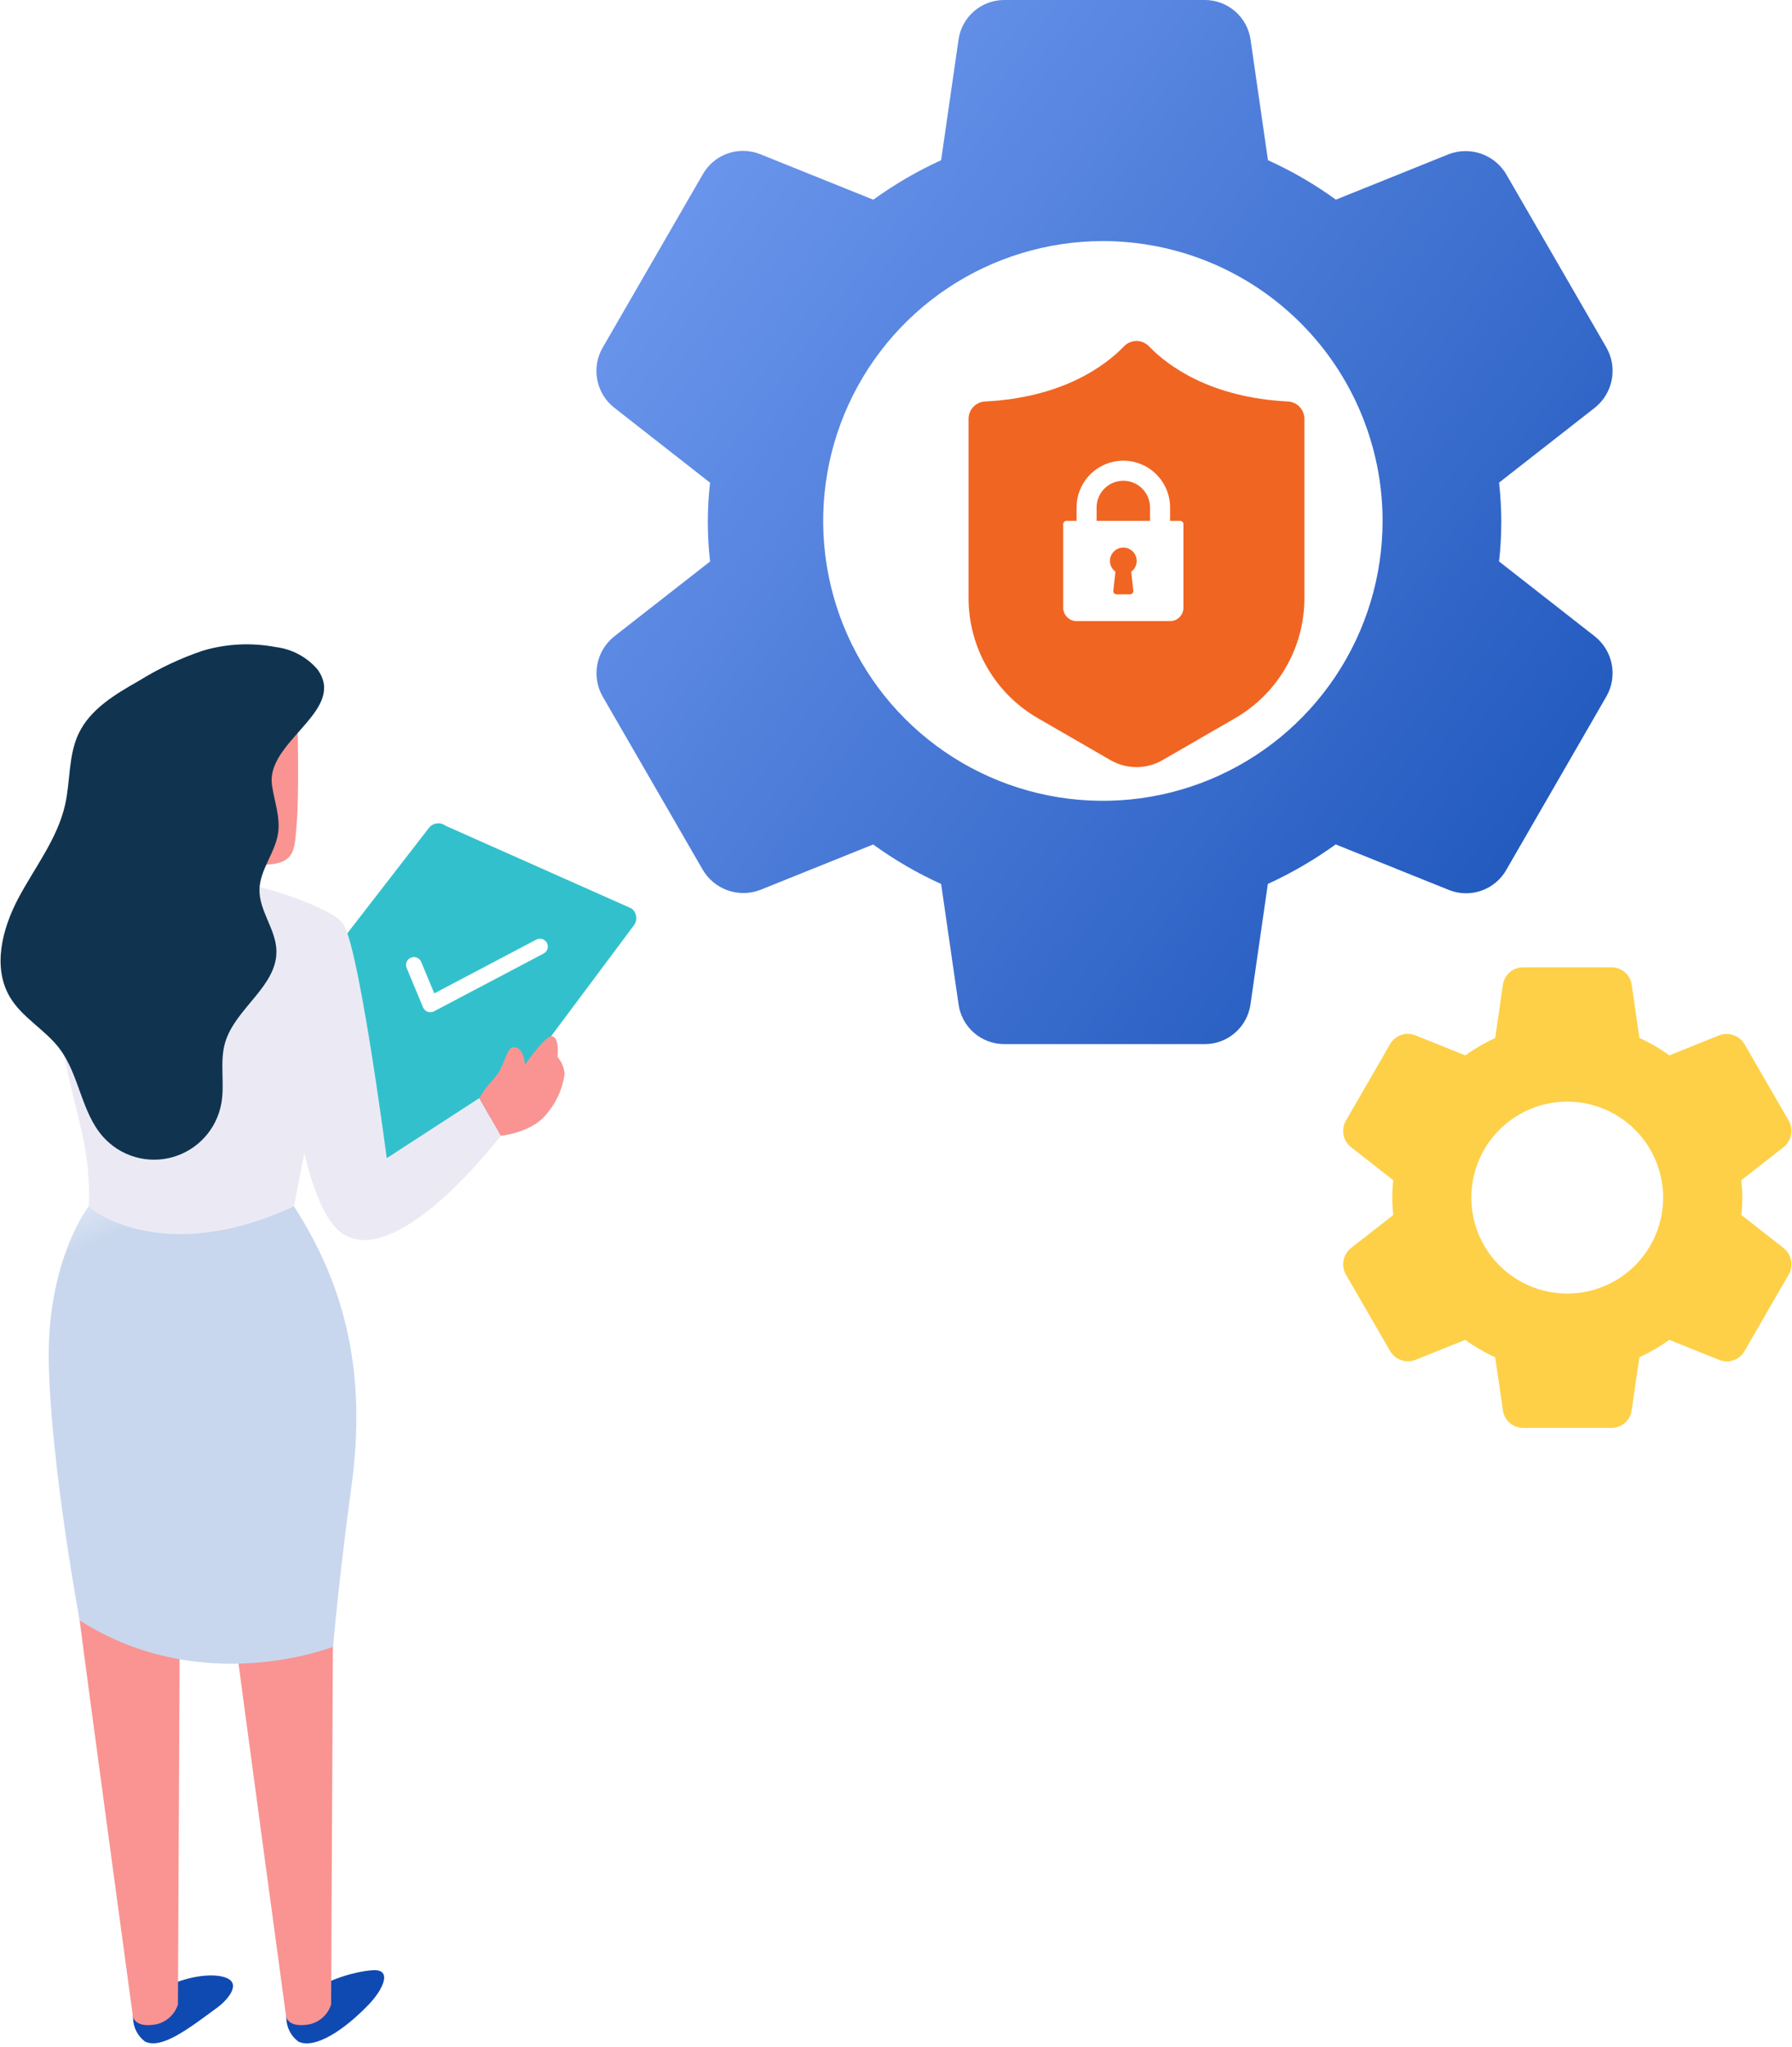
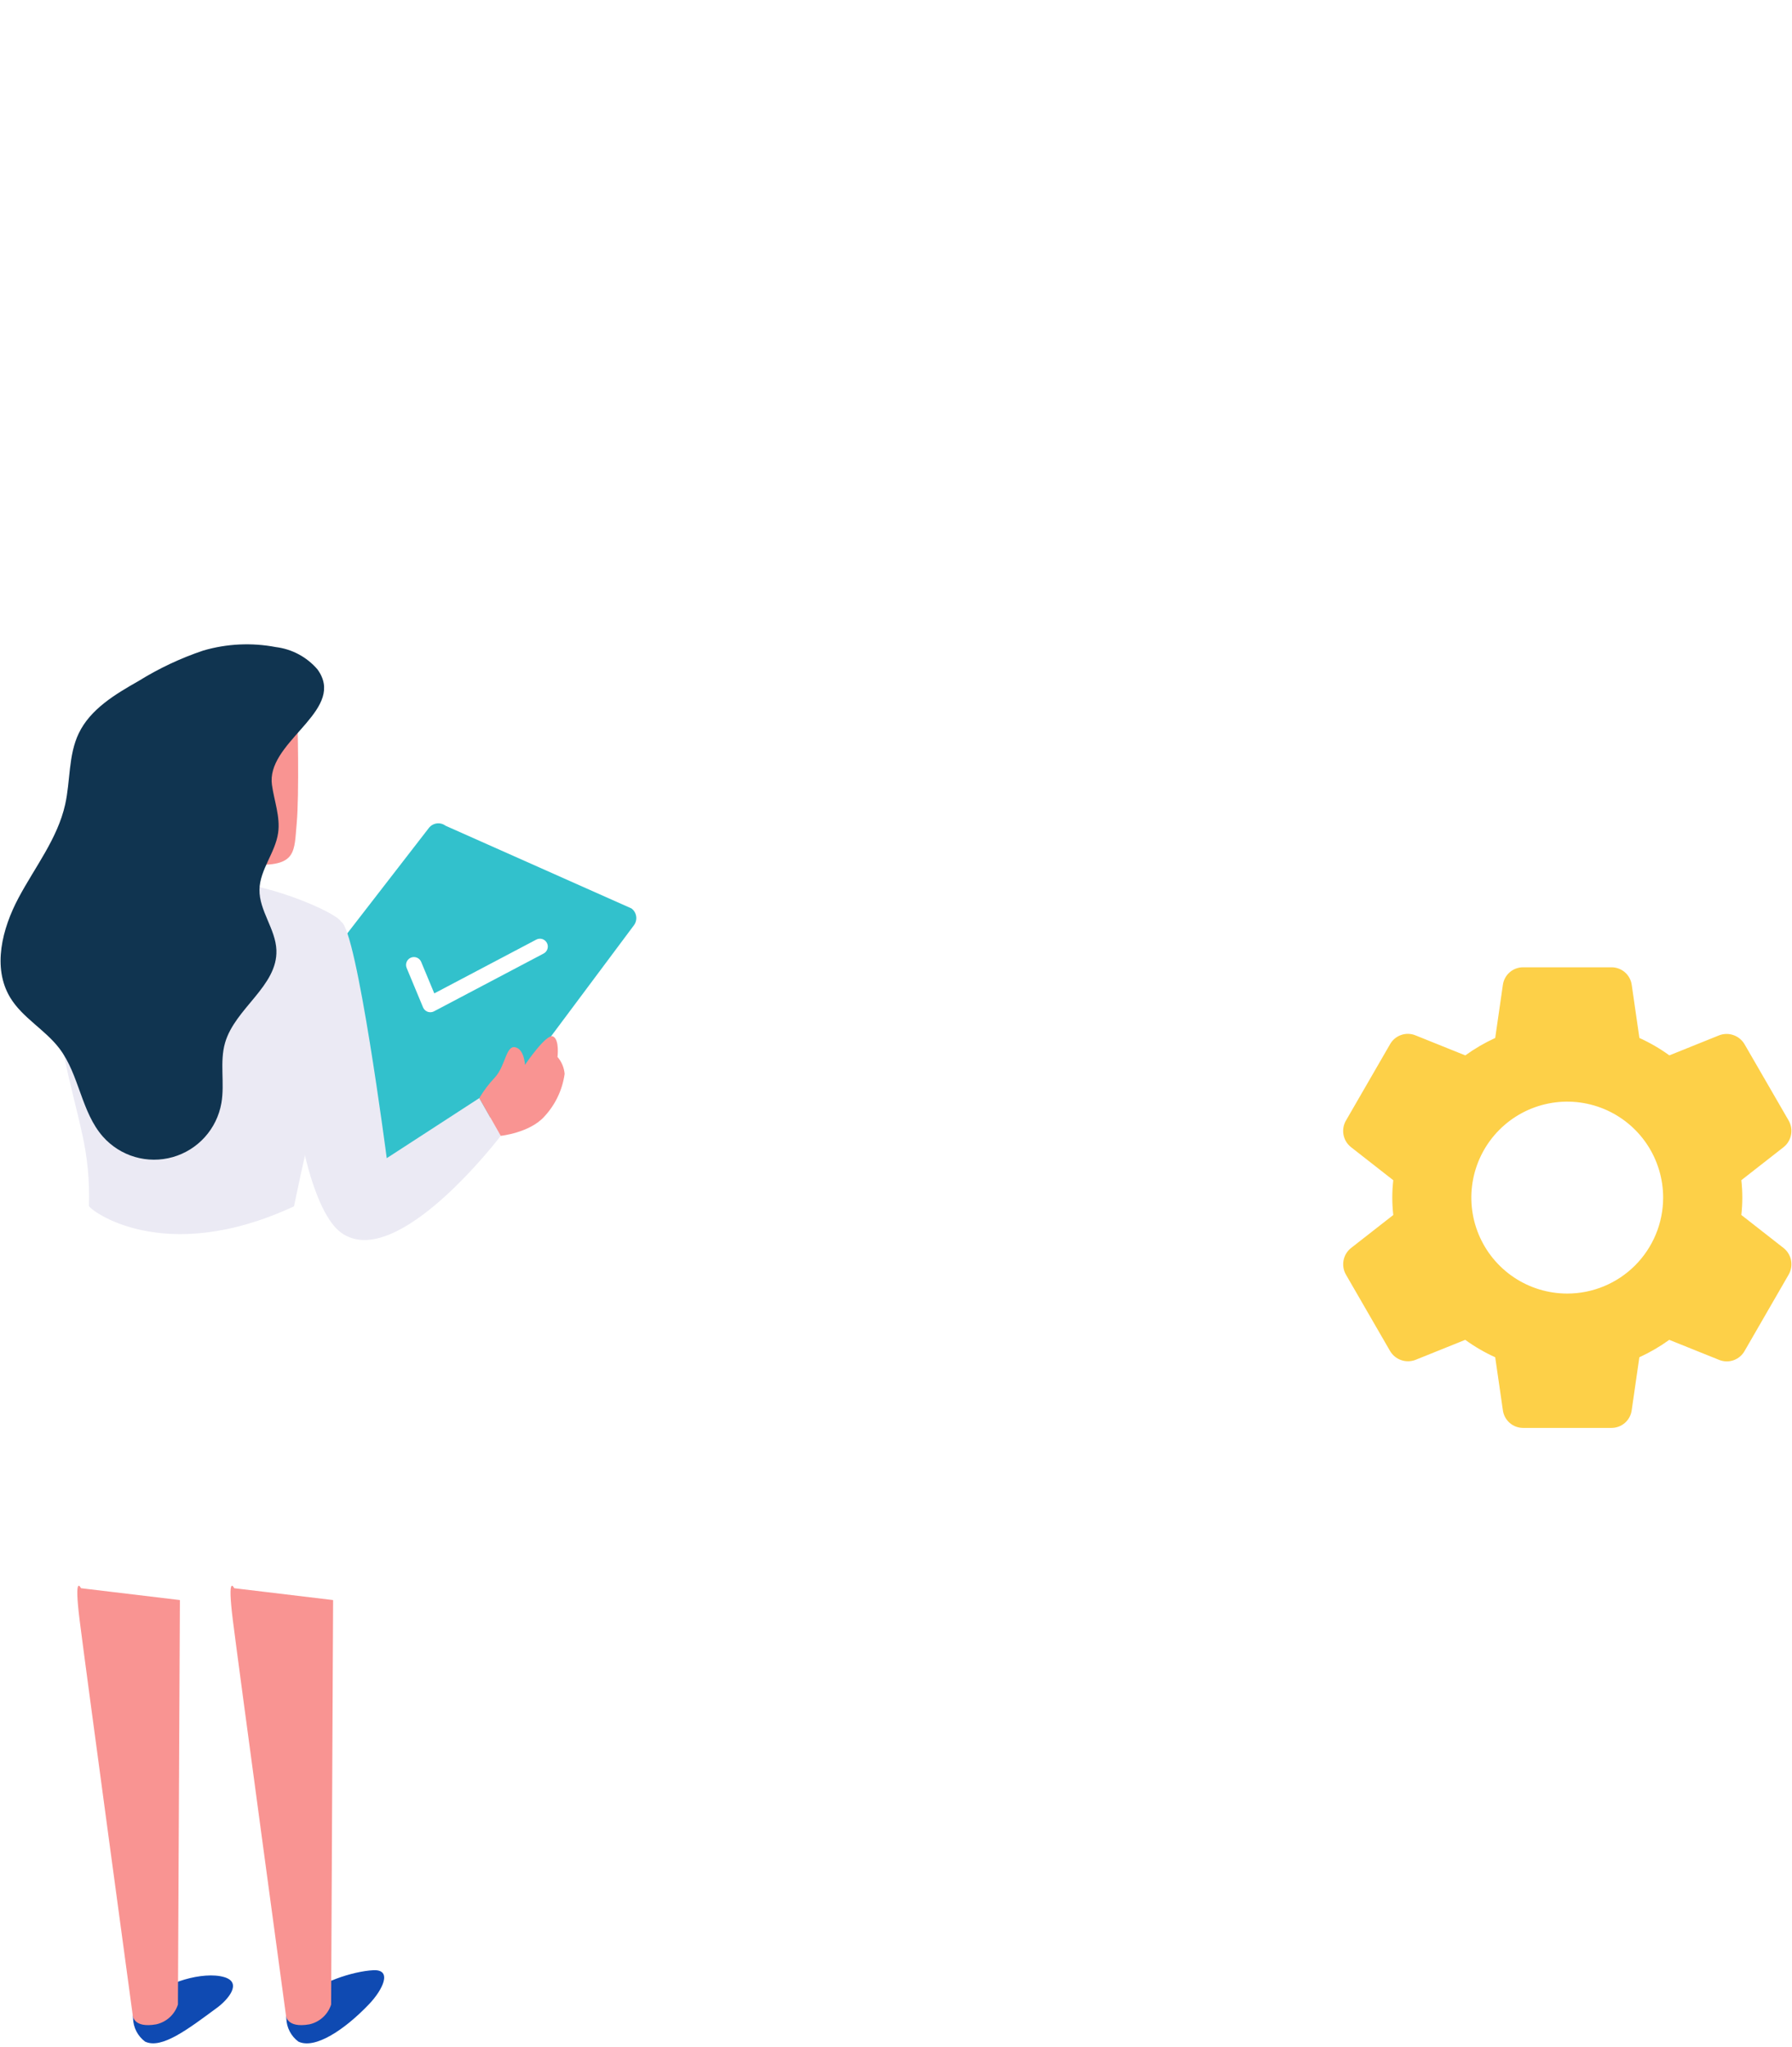
<svg xmlns="http://www.w3.org/2000/svg" width="381" height="435" viewBox="0 0 381 435" fill="none">
-   <path d="M339.11 135.245L318.717 119.299C319.349 113.734 319.349 108.116 318.717 102.551L339.129 86.595C340.98 85.104 342.24 83.002 342.682 80.665C343.124 78.329 342.72 75.912 341.541 73.847L320.325 37.175C319.143 35.096 317.258 33.509 315.008 32.698C312.759 31.887 310.294 31.906 308.058 32.752L284.023 42.422C279.506 39.145 274.668 36.336 269.583 34.038L265.895 8.505C265.573 6.135 264.399 3.965 262.591 2.399C260.784 0.834 258.468 -0.019 256.077 0H213.554C211.182 -0.014 208.885 0.832 207.09 2.383C205.295 3.933 204.123 6.082 203.792 8.431L200.094 34.038C195.025 36.358 190.195 39.169 185.673 42.431L161.573 32.739C159.362 31.868 156.911 31.827 154.672 32.624C152.434 33.421 150.56 35.003 149.398 37.075L128.164 73.812C126.955 75.878 126.533 78.312 126.976 80.665C127.42 83.017 128.698 85.13 130.576 86.615L150.969 102.561C150.331 108.126 150.331 113.745 150.969 119.31L130.558 135.256C128.703 136.745 127.44 138.847 126.996 141.183C126.552 143.52 126.957 145.938 128.137 148.003L149.342 184.686C150.524 186.765 152.409 188.353 154.659 189.163C156.909 189.973 159.374 189.952 161.609 189.104L185.645 179.434C190.166 182.713 195.007 185.525 200.093 187.829L203.791 213.343C204.106 215.706 205.271 217.873 207.067 219.44C208.864 221.007 211.17 221.866 213.554 221.856H256.077C258.453 221.875 260.754 221.03 262.554 219.479C264.354 217.929 265.529 215.778 265.863 213.426L269.561 187.819C274.63 185.498 279.46 182.686 283.981 179.425L308.109 189.122C310.319 189.992 312.77 190.032 315.008 189.235C317.246 188.438 319.12 186.858 320.284 184.787L341.583 147.903C342.736 145.842 343.12 143.439 342.667 141.121C342.214 138.803 340.954 136.721 339.11 135.245ZM234.816 157.155C225.674 157.155 216.737 154.445 209.136 149.366C201.534 144.287 195.61 137.068 192.111 128.622C188.613 120.176 187.697 110.882 189.48 101.916C191.264 92.949 195.666 84.713 202.13 78.249C208.595 71.784 216.831 67.382 225.797 65.599C234.763 63.815 244.057 64.73 252.503 68.228C260.949 71.727 268.168 77.651 273.247 85.253C278.326 92.854 281.037 101.791 281.037 110.933C281.036 123.191 276.166 134.947 267.498 143.614C258.83 152.282 247.074 157.151 234.816 157.151V157.155Z" fill="url(#paint0_linear)" />
  <path d="M293.952 110.693C293.952 122.455 290.464 133.952 283.93 143.732C277.395 153.511 268.108 161.133 257.242 165.634C246.375 170.135 234.419 171.312 222.883 169.018C211.348 166.723 200.752 161.06 192.435 152.743C184.118 144.426 178.455 133.83 176.16 122.295C173.866 110.759 175.043 98.803 179.544 87.936C184.045 77.07 191.667 67.783 201.447 61.249C211.226 54.714 222.723 51.227 234.485 51.227C250.256 51.227 265.382 57.492 276.534 68.644C287.686 79.796 293.952 94.922 293.952 110.693Z" fill="white" />
  <g filter="url(#filter0_d)">
-     <path d="M240.352 154.722L255.81 145.799C260.286 143.215 264.003 139.498 266.587 135.021C269.172 130.545 270.532 125.468 270.533 120.299V82.206C270.534 81.26 270.173 80.35 269.523 79.662C268.874 78.975 267.985 78.564 267.041 78.513C250.48 77.666 241.481 70.923 237.465 66.77C237.123 66.417 236.714 66.136 236.261 65.945C235.809 65.753 235.322 65.654 234.831 65.654C234.339 65.654 233.853 65.753 233.4 65.945C232.948 66.136 232.538 66.417 232.196 66.77C228.18 70.923 219.185 77.669 202.621 78.513C201.676 78.564 200.788 78.975 200.138 79.662C199.488 80.35 199.127 81.26 199.129 82.206V120.299C199.129 125.468 200.49 130.545 203.074 135.021C205.658 139.498 209.376 143.215 213.852 145.799L229.311 154.722C230.99 155.691 232.894 156.202 234.832 156.202C236.77 156.202 238.674 155.691 240.352 154.722Z" fill="#F16522" />
-   </g>
+     </g>
  <g filter="url(#filter1_d)">
-     <path d="M246.903 106.669H244.772V103.83C244.772 101.193 243.725 98.665 241.861 96.8C239.997 94.936 237.468 93.889 234.832 93.889C232.196 93.889 229.667 94.936 227.803 96.8C225.939 98.665 224.891 101.193 224.891 103.83V106.669H222.761C222.573 106.669 222.392 106.744 222.259 106.877C222.126 107.011 222.051 107.191 222.051 107.38V125.13C222.052 125.884 222.351 126.606 222.884 127.138C223.416 127.671 224.138 127.97 224.891 127.971H244.772C245.526 127.97 246.248 127.671 246.78 127.138C247.313 126.606 247.612 125.884 247.613 125.13V107.38C247.613 107.191 247.538 107.011 247.405 106.877C247.272 106.744 247.091 106.669 246.903 106.669ZM236.51 117.474L236.958 121.502C236.969 121.601 236.959 121.702 236.928 121.797C236.898 121.892 236.847 121.979 236.781 122.054C236.714 122.128 236.633 122.187 236.542 122.228C236.451 122.269 236.352 122.29 236.252 122.291H233.412C233.312 122.29 233.213 122.269 233.122 122.228C233.031 122.187 232.95 122.128 232.883 122.054C232.816 121.979 232.766 121.892 232.736 121.797C232.705 121.702 232.695 121.601 232.706 121.502L233.154 117.474C232.793 117.213 232.499 116.87 232.297 116.472C232.095 116.075 231.99 115.636 231.992 115.19C231.992 114.437 232.291 113.715 232.824 113.182C233.356 112.649 234.079 112.35 234.832 112.35C235.585 112.35 236.308 112.649 236.84 113.182C237.373 113.715 237.672 114.437 237.672 115.19C237.673 115.636 237.569 116.075 237.367 116.472C237.165 116.87 236.871 117.213 236.51 117.474ZM240.512 106.669H229.151V103.83C229.151 102.323 229.75 100.878 230.815 99.813C231.88 98.748 233.325 98.149 234.831 98.149C236.338 98.149 237.783 98.748 238.848 99.813C239.913 100.878 240.512 102.323 240.512 103.83V106.669Z" fill="white" />
-   </g>
+     </g>
  <path d="M379.225 265.194L370.228 258.159C370.507 255.704 370.507 253.225 370.228 250.77L379.232 243.732C380.049 243.074 380.605 242.147 380.801 241.116C380.996 240.085 380.817 239.019 380.297 238.108L370.938 221.93C370.416 221.014 369.585 220.314 368.592 219.956C367.6 219.599 366.513 219.608 365.527 219.982L354.924 224.247C352.931 222.802 350.797 221.563 348.554 220.548L346.927 209.284C346.785 208.24 346.268 207.282 345.471 206.592C344.674 205.901 343.653 205.525 342.599 205.533H323.838C322.791 205.526 321.778 205.9 320.986 206.584C320.194 207.268 319.677 208.216 319.531 209.252L317.899 220.548C315.663 221.572 313.533 222.812 311.538 224.251L300.905 219.977C299.93 219.593 298.849 219.574 297.861 219.926C296.874 220.278 296.048 220.976 295.535 221.89L286.167 238.096C285.635 239.007 285.45 240.08 285.645 241.117C285.841 242.155 286.405 243.086 287.232 243.741L296.228 250.776C295.947 253.231 295.947 255.71 296.228 258.165L287.224 265.199C286.406 265.856 285.849 266.783 285.653 267.814C285.457 268.845 285.635 269.912 286.155 270.823L295.511 287.007C296.032 287.924 296.864 288.624 297.856 288.981C298.849 289.339 299.936 289.33 300.922 288.956L311.525 284.691C313.519 286.137 315.654 287.378 317.898 288.393L319.53 299.649C319.669 300.691 320.183 301.647 320.975 302.338C321.767 303.029 322.784 303.409 323.836 303.405H342.595C343.643 303.413 344.659 303.04 345.453 302.356C346.247 301.672 346.766 300.723 346.913 299.685L348.545 288.394C350.781 287.37 352.911 286.13 354.906 284.692L365.55 288.969C366.525 289.353 367.606 289.37 368.593 289.019C369.58 288.667 370.407 287.971 370.92 287.057L380.316 270.786C380.827 269.876 380.997 268.814 380.798 267.789C380.598 266.765 380.04 265.845 379.225 265.194ZM333.213 274.859C329.18 274.859 325.238 273.663 321.885 271.422C318.532 269.182 315.918 265.998 314.375 262.272C312.832 258.546 312.428 254.446 313.215 250.491C314.002 246.536 315.944 242.903 318.795 240.051C321.647 237.199 325.28 235.257 329.235 234.471C333.19 233.684 337.29 234.088 341.016 235.631C344.742 237.174 347.926 239.788 350.167 243.141C352.407 246.494 353.603 250.436 353.603 254.469C353.603 259.876 351.455 265.062 347.632 268.885C343.809 272.709 338.624 274.858 333.217 274.859H333.213Z" fill="#FDD048" />
  <path d="M89.224 253.332L55.001 226.9C54.732 226.699 54.505 226.447 54.334 226.159C54.162 225.871 54.049 225.551 54.001 225.219C53.953 224.887 53.971 224.549 54.053 224.224C54.136 223.899 54.282 223.593 54.482 223.324L91.15 175.968C91.35 175.699 91.602 175.473 91.89 175.301C92.179 175.129 92.498 175.016 92.83 174.968C93.162 174.92 93.5 174.938 93.826 175.02C94.151 175.103 94.456 175.249 94.725 175.45L134.261 193.027C134.804 193.433 135.163 194.037 135.26 194.708C135.358 195.378 135.185 196.06 134.78 196.603L92.799 252.814C92.394 253.357 91.789 253.716 91.119 253.813C90.448 253.91 89.766 253.738 89.224 253.332Z" fill="#32C1CC" />
  <path d="M47.694 420.107C51.6 421.279 48.447 424.917 46.158 426.6C40.115 431.048 34.352 435.51 30.831 433.793C30.065 433.218 29.438 432.476 28.998 431.625C28.558 430.773 28.316 429.833 28.291 428.875C28.118 426.822 29.304 428.837 32.525 424.416C34.743 421.368 43.201 418.76 47.694 420.107Z" fill="#0F4AB2" />
  <path d="M38.248 339.984L37.828 425.927C37.492 426.971 36.889 427.908 36.078 428.647C35.267 429.385 34.277 429.897 33.206 430.134C28.279 431.011 28.219 428.204 28.219 428.204C28.219 428.204 18.207 354.482 16.937 344.305C15.667 334.129 17.219 337.464 17.219 337.464L38.248 339.984Z" fill="#F99492" />
  <path d="M79.397 418.635C83.473 418.447 81.411 422.77 78.443 425.874C73.253 431.299 66.938 435.508 63.419 433.791C62.653 433.216 62.026 432.474 61.586 431.623C61.146 430.771 60.904 429.831 60.879 428.873C60.704 426.82 61.892 428.835 65.113 424.414C67.32 421.368 75.069 418.83 79.397 418.635Z" fill="#0F4AB2" />
  <path d="M70.823 339.984L70.402 425.927C70.066 426.971 69.463 427.908 68.652 428.646C67.841 429.384 66.851 429.897 65.78 430.134C60.853 431.011 60.793 428.204 60.793 428.204C60.793 428.204 50.782 354.482 49.511 344.305C48.241 334.129 49.794 337.464 49.794 337.464L70.823 339.984Z" fill="#F99492" />
-   <path d="M62.494 256.329C75.046 275.648 77.544 295.065 74.717 315.867C71.889 336.67 70.825 349.899 70.825 349.899C70.825 349.899 43.063 360.992 16.936 344.305C16.936 344.305 10.883 311.843 10.377 289.825C9.871 267.807 18.901 256.225 18.901 256.225L62.494 256.329Z" fill="url(#paint1_linear)" />
-   <path d="M25.241 188.903C24.05 189.368 22.927 189.989 21.9 190.75C19.202 192.971 16.985 195.719 15.383 198.824C13.782 201.93 12.829 205.33 12.585 208.816C11.514 219.604 15.219 230.563 17.477 240.958C18.604 245.965 19.084 251.095 18.907 256.224C18.879 256.923 34.527 269.303 62.501 256.328C62.501 256.328 66.144 237.361 68.167 228.289C70.143 219.401 76.592 204.765 72.521 195.855C71.622 193.879 55.49 186.828 45.4 187.336C39.097 187.661 31.346 186.49 25.241 188.903Z" fill="#EBEAF4" />
+   <path d="M25.241 188.903C24.05 189.368 22.927 189.989 21.9 190.75C19.202 192.971 16.985 195.719 15.383 198.824C13.782 201.93 12.829 205.33 12.585 208.816C11.514 219.604 15.219 230.563 17.477 240.958C18.604 245.965 19.084 251.095 18.907 256.224C18.879 256.923 34.527 269.303 62.501 256.328C70.143 219.401 76.592 204.765 72.521 195.855C71.622 193.879 55.49 186.828 45.4 187.336C39.097 187.661 31.346 186.49 25.241 188.903Z" fill="#EBEAF4" />
  <path d="M37.05 188.095L36.491 169.401C35.848 169.355 35.223 169.166 34.661 168.85C34.099 168.533 33.614 168.096 33.241 167.569C32.868 167.043 32.617 166.44 32.505 165.805C32.393 165.17 32.423 164.518 32.593 163.896C33.402 158.745 38.22 162.141 39.068 163.647C39.068 163.647 40.151 145.912 49.547 144.207C58.944 142.502 62.84 143.863 63.082 148.442C63.324 153.02 63.626 169.007 63.082 174.949C62.538 180.891 63.082 183.982 54.509 183.743L53.763 189.964C53.763 189.964 49.872 193.592 37.849 190.658L37.05 188.095Z" fill="#F99492" />
  <path d="M72.512 195.859C75.844 197.176 82.225 246.092 82.225 246.092L101.904 233.325L106.463 241.347C106.463 241.347 84.445 270.303 72.604 261.978C60.763 253.654 55.903 189.269 72.512 195.859Z" fill="#EBEAF4" />
  <path d="M105.213 228.947C107.49 226.474 107.556 222.12 109.52 222.519C111.485 222.918 111.616 226.266 111.616 226.266C111.616 226.266 116.154 219.545 117.576 220.221C118.997 220.896 118.53 224.579 118.53 224.579C119.402 225.587 119.933 226.845 120.047 228.173C119.579 231.563 118.076 234.727 115.744 237.232C112.651 240.7 106.462 241.347 106.462 241.347L101.904 233.325C102.84 231.747 103.95 230.278 105.213 228.947Z" fill="#F99492" />
  <path d="M57.771 165.202C58.442 156.747 73.523 150.46 67.488 142.221C65.229 139.596 62.071 137.909 58.633 137.49C53.51 136.514 48.229 136.766 43.223 138.227C38.405 139.844 33.791 142.014 29.473 144.694C24.486 147.528 19.208 150.667 16.733 155.844C14.511 160.488 14.978 165.934 13.851 170.949C12.234 178.188 7.437 184.225 3.947 190.77C0.457 197.315 -1.672 205.589 2.159 211.947C4.763 216.276 9.602 218.782 12.651 222.81C16.873 228.386 17.257 236.285 21.886 241.519C23.699 243.566 26.053 245.06 28.677 245.829C31.302 246.597 34.09 246.609 36.721 245.864C39.352 245.118 41.719 243.645 43.55 241.613C45.381 239.582 46.601 237.075 47.071 234.381C47.807 230.147 46.658 225.684 47.858 221.557C49.99 214.223 59.046 209.525 58.767 201.891C58.609 197.413 55.097 193.512 55.169 189.031C55.244 184.773 58.539 181.186 59.135 176.966C59.62 173.557 58.293 170.179 57.818 166.77C57.745 166.251 57.729 165.725 57.771 165.202Z" fill="#103450" />
  <g filter="url(#filter2_d)">
    <path d="M90.49 214.078C90.298 214.08 90.107 214.048 89.925 213.984C89.707 213.905 89.507 213.782 89.339 213.622C89.171 213.462 89.037 213.268 88.948 213.054L85.466 204.691C85.379 204.488 85.332 204.269 85.329 204.047C85.326 203.826 85.368 203.606 85.451 203.401C85.534 203.195 85.657 203.008 85.813 202.851C85.968 202.693 86.154 202.568 86.358 202.483C86.563 202.398 86.782 202.354 87.004 202.354C87.225 202.354 87.445 202.399 87.649 202.484C87.853 202.57 88.039 202.695 88.194 202.853C88.35 203.011 88.472 203.198 88.555 203.404L91.335 210.077L112.989 198.664C113.183 198.557 113.398 198.489 113.619 198.465C113.84 198.441 114.064 198.462 114.277 198.525C114.491 198.589 114.689 198.694 114.861 198.836C115.033 198.977 115.175 199.151 115.279 199.348C115.382 199.545 115.446 199.761 115.465 199.982C115.485 200.204 115.46 200.427 115.392 200.639C115.324 200.851 115.214 201.047 115.069 201.216C114.925 201.385 114.748 201.524 114.549 201.624L91.272 213.89C91.031 214.015 90.762 214.08 90.49 214.078Z" fill="white" />
  </g>
  <defs>
    <filter id="filter0_d" x="199.129" y="65.654" width="83.058" height="102.201" filterUnits="userSpaceOnUse" color-interpolation-filters="sRGB">
      <feFlood flood-opacity="0" result="BackgroundImageFix" />
      <feColorMatrix in="SourceAlpha" type="matrix" values="0 0 0 0 0 0 0 0 0 0 0 0 0 0 0 0 0 0 127 0" />
      <feOffset dx="6.798" dy="6.798" />
      <feGaussianBlur stdDeviation="2.428" />
      <feColorMatrix type="matrix" values="0 0 0 0 0.475 0 0 0 0 0.529 0 0 0 0 0.8 0 0 0 0.502 0" />
      <feBlend mode="normal" in2="BackgroundImageFix" result="effect1_dropShadow" />
      <feBlend mode="normal" in="SourceGraphic" in2="effect1_dropShadow" result="shape" />
    </filter>
    <filter id="filter1_d" x="222.051" y="93.889" width="33.562" height="42.082" filterUnits="userSpaceOnUse" color-interpolation-filters="sRGB">
      <feFlood flood-opacity="0" result="BackgroundImageFix" />
      <feColorMatrix in="SourceAlpha" type="matrix" values="0 0 0 0 0 0 0 0 0 0 0 0 0 0 0 0 0 0 127 0" />
      <feOffset dx="4" dy="4" />
      <feGaussianBlur stdDeviation="2" />
      <feColorMatrix type="matrix" values="0 0 0 0 0 0 0 0 0 0 0 0 0 0 0 0 0 0 0.28 0" />
      <feBlend mode="normal" in2="BackgroundImageFix" result="effect1_dropShadow" />
      <feBlend mode="normal" in="SourceGraphic" in2="effect1_dropShadow" result="shape" />
    </filter>
    <filter id="filter2_d" x="83.329" y="196.455" width="36.142" height="21.623" filterUnits="userSpaceOnUse" color-interpolation-filters="sRGB">
      <feFlood flood-opacity="0" result="BackgroundImageFix" />
      <feColorMatrix in="SourceAlpha" type="matrix" values="0 0 0 0 0 0 0 0 0 0 0 0 0 0 0 0 0 0 127 0" />
      <feOffset dx="1" dy="1" />
      <feGaussianBlur stdDeviation="1.5" />
      <feColorMatrix type="matrix" values="0 0 0 0 0.075 0 0 0 0 0.472 0 0 0 0 0.696 0 0 0 0.6 0" />
      <feBlend mode="normal" in2="BackgroundImageFix" result="effect1_dropShadow" />
      <feBlend mode="normal" in="SourceGraphic" in2="effect1_dropShadow" result="shape" />
    </filter>
    <linearGradient id="paint0_linear" x1="68.039" y1="-18.858" x2="380.286" y2="211.666" gradientUnits="userSpaceOnUse">
      <stop stop-color="#89AEFF" />
      <stop offset="1" stop-color="#0F4AB2" />
    </linearGradient>
    <linearGradient id="paint1_linear" x1="31.811" y1="245.62" x2="36.825" y2="257.063" gradientUnits="userSpaceOnUse">
      <stop stop-color="#E6EAF9" />
      <stop offset="1" stop-color="#C8D7ED" />
    </linearGradient>
  </defs>
</svg>